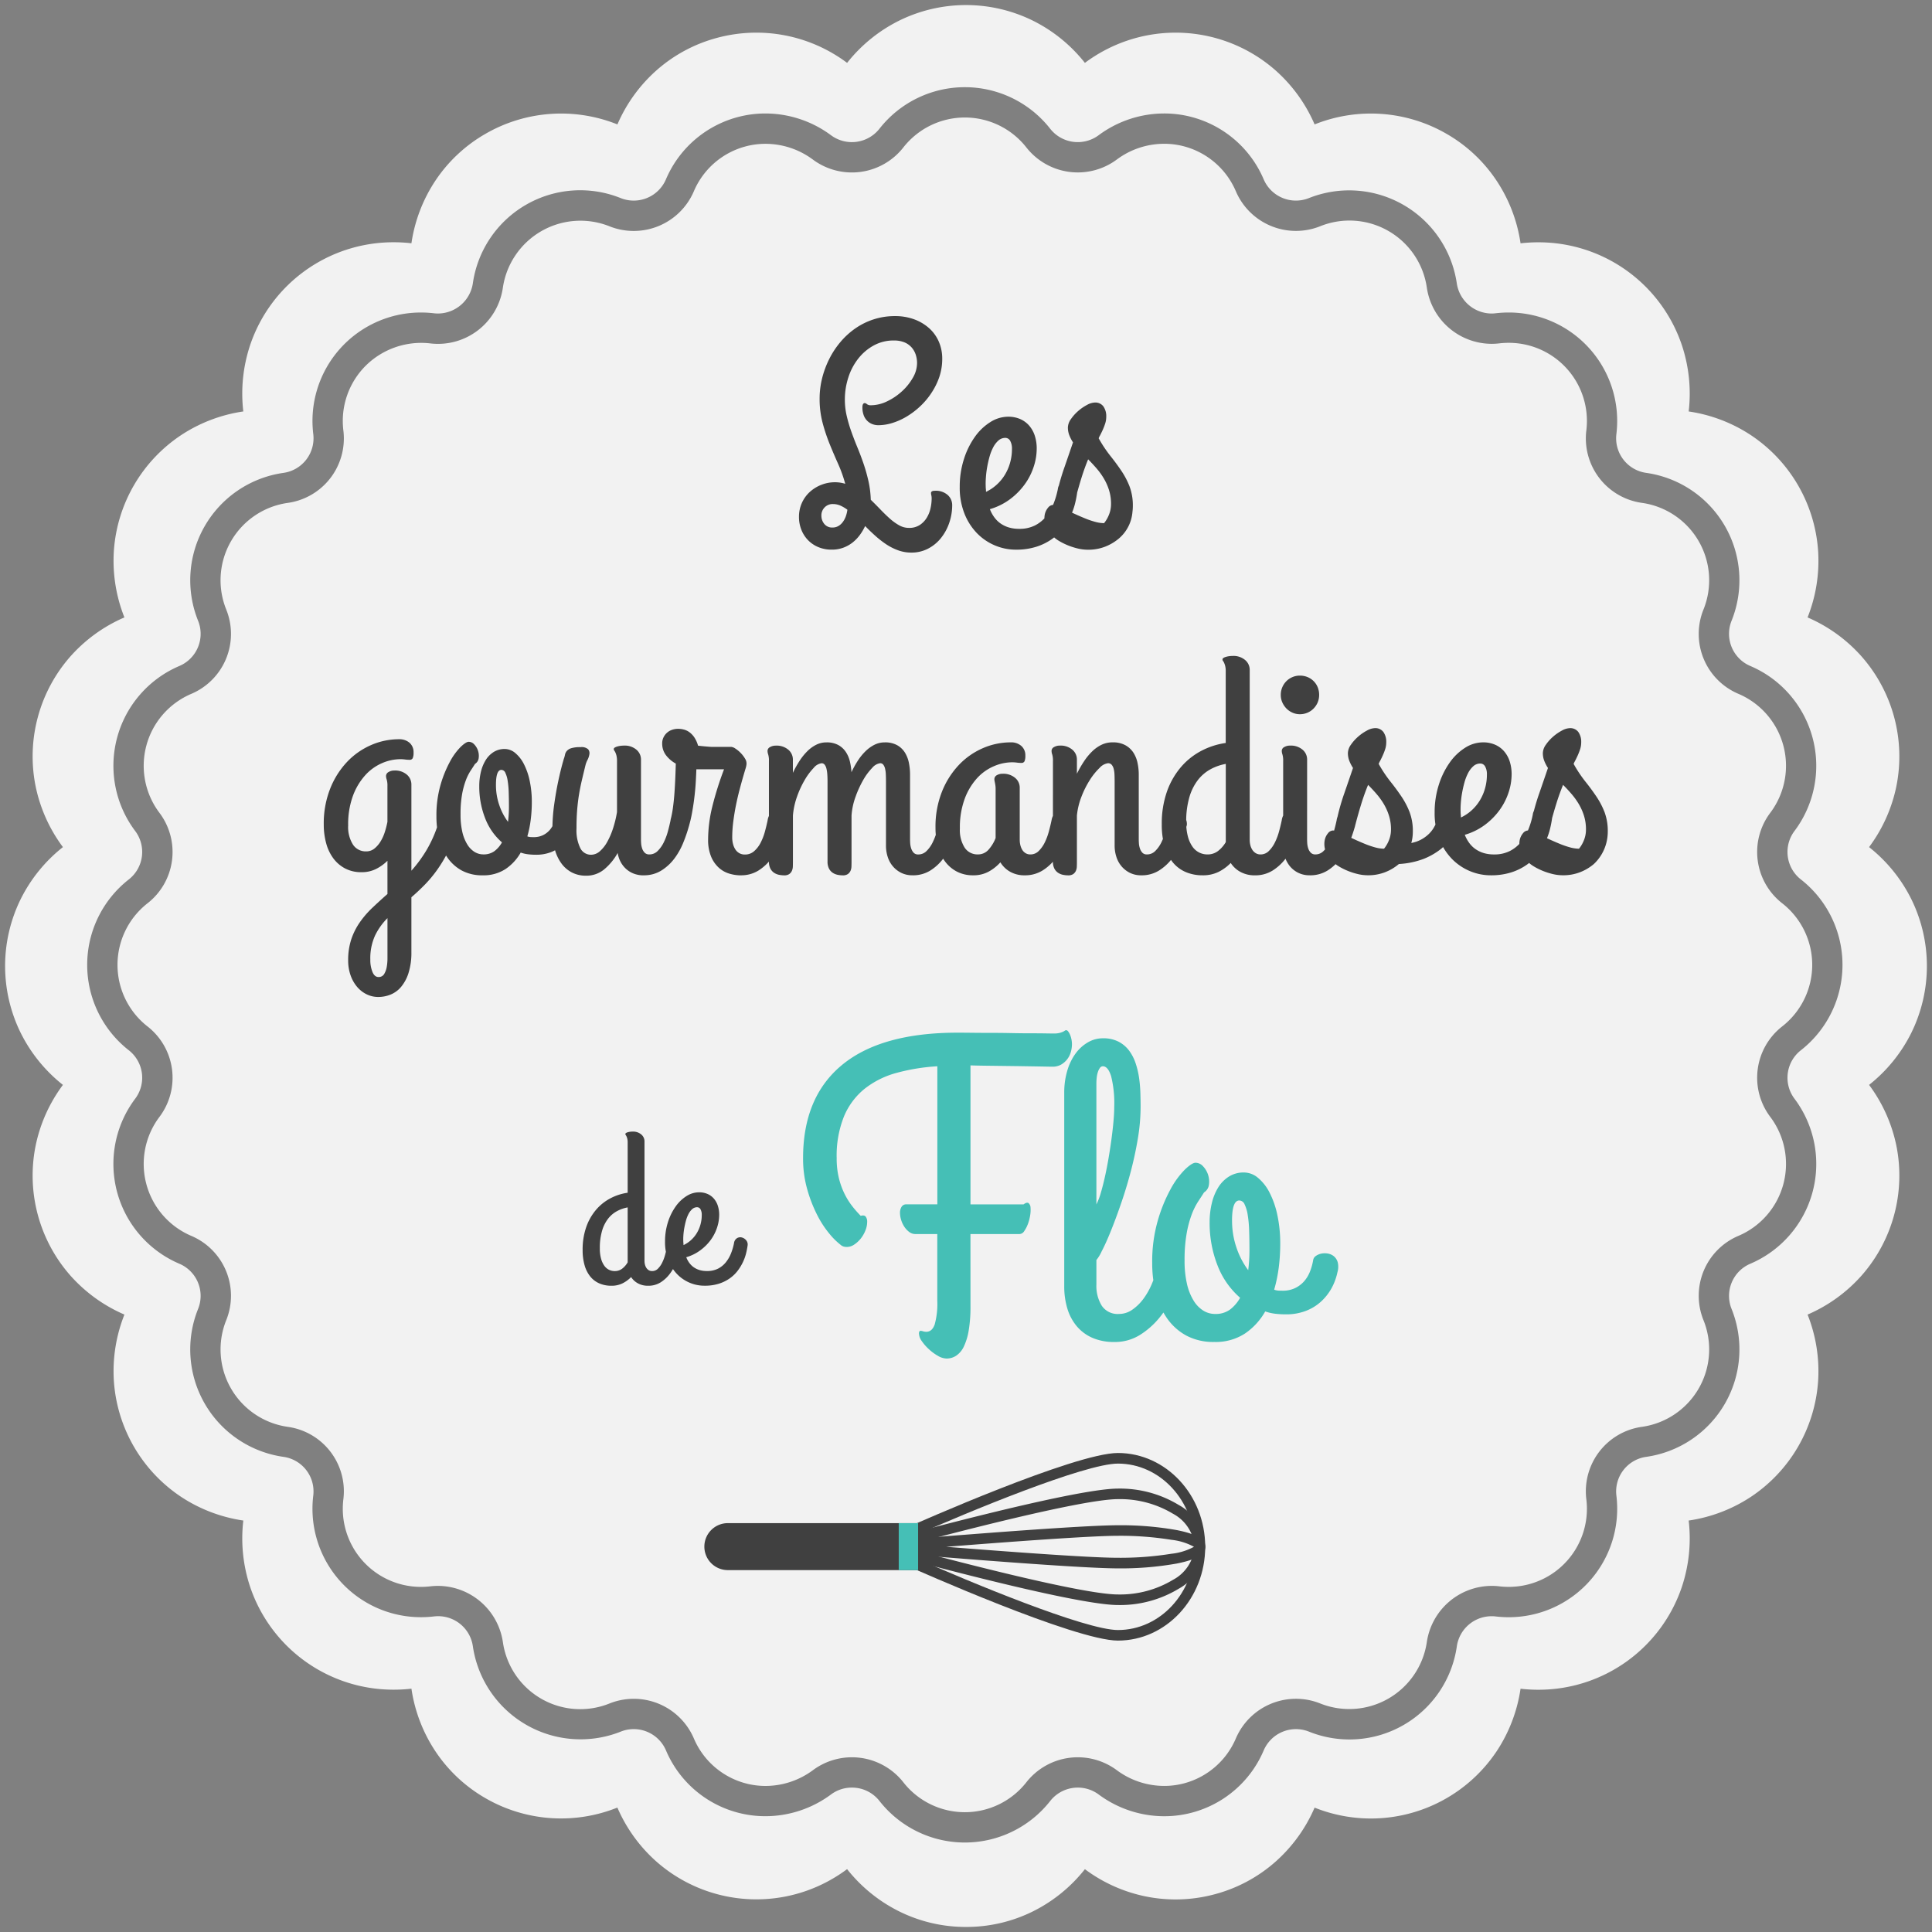
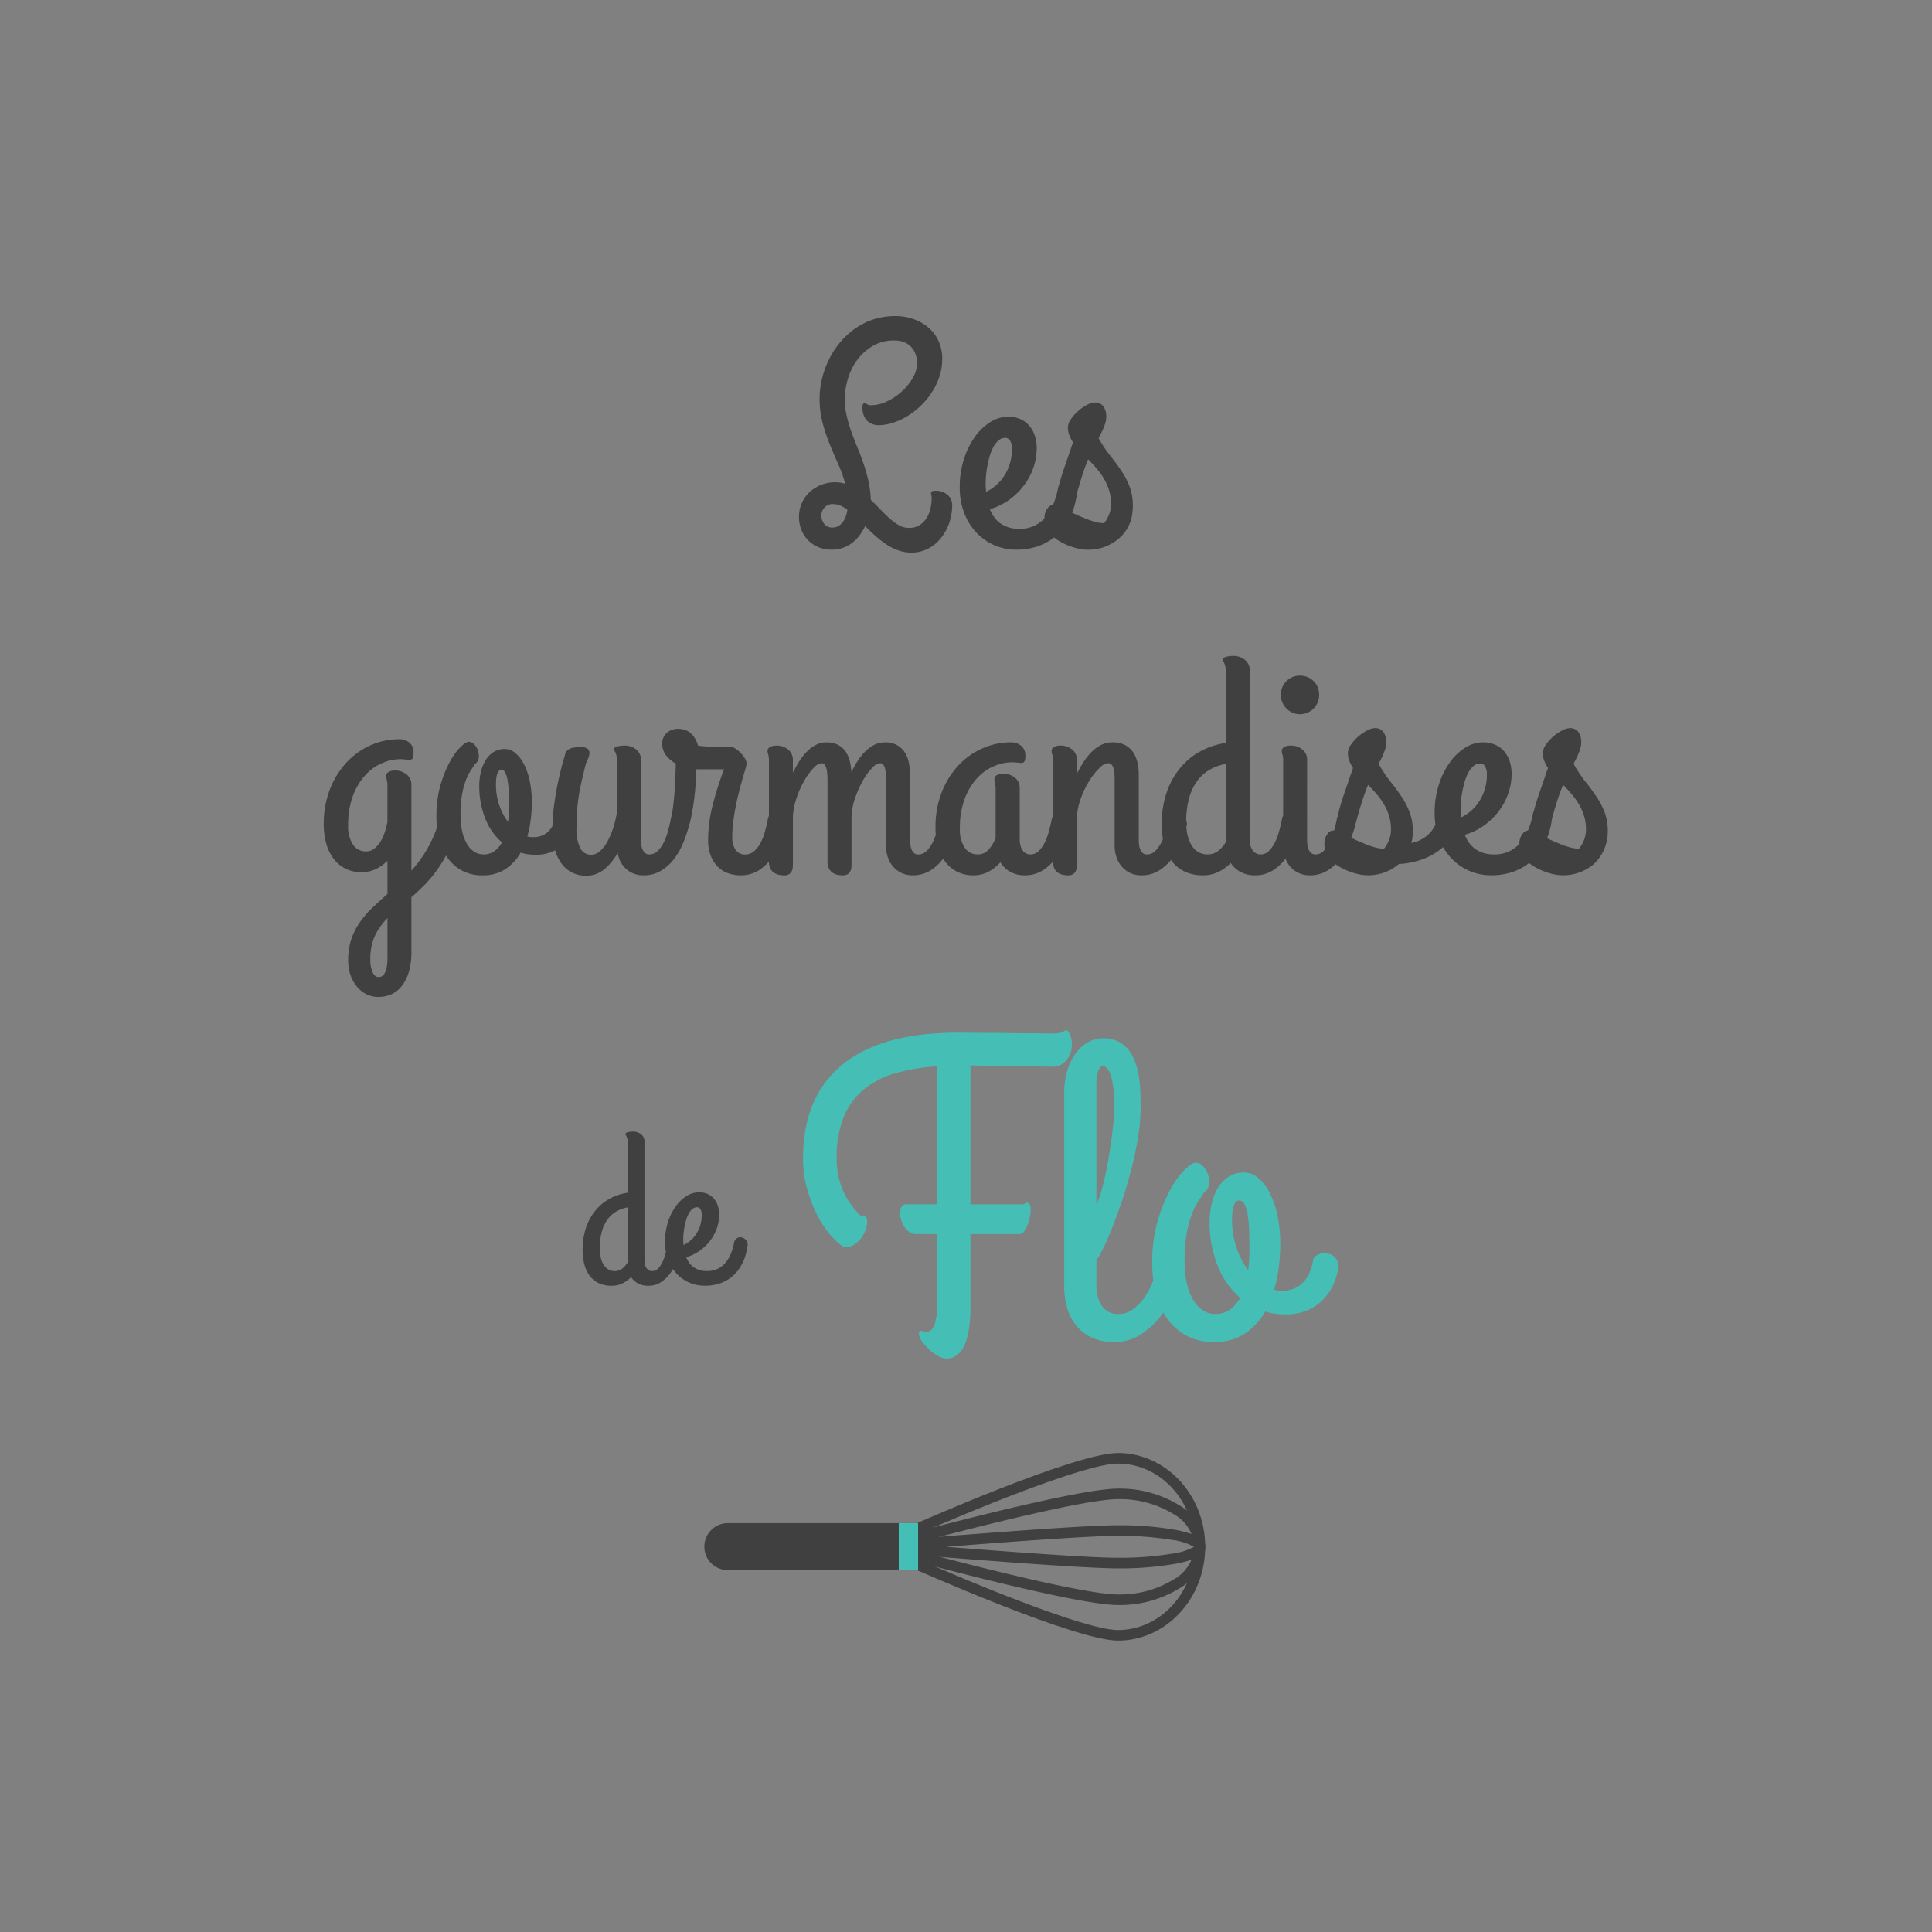
<svg xmlns="http://www.w3.org/2000/svg" width="191" height="191" viewBox="0 0 191 191">
  <rect x="0" y="0" width="191" height="191" fill="#808080" stroke="none" />
  <g transform="translate(-576.729 -504.294)">
-     <path d="M95,190a14.774,14.774,0,0,1-6.638-1.554,15.166,15.166,0,0,1-5.117-4.161,15.091,15.091,0,0,1-4.211,2.209A14.94,14.94,0,0,1,64.4,183.543a15.161,15.161,0,0,1-3.865-5.344,14.943,14.943,0,0,1-13.038-.927,14.781,14.781,0,0,1-4.971-4.665,15.162,15.162,0,0,1-2.351-6.163,15.212,15.212,0,0,1-1.776.1A14.94,14.94,0,0,1,24.23,156.383a15.154,15.154,0,0,1-.675-6.561,15.156,15.156,0,0,1-6.163-2.35,14.957,14.957,0,0,1-6.638-11.5,15.157,15.157,0,0,1,1.047-6.511A15.167,15.167,0,0,1,6.457,125.6,14.948,14.948,0,0,1,3.02,112.773a15.163,15.163,0,0,1,2.7-6.019,15.164,15.164,0,0,1-4.161-5.116,14.951,14.951,0,0,1,0-13.276,15.156,15.156,0,0,1,4.161-5.116,15.163,15.163,0,0,1-2.7-6.019A14.949,14.949,0,0,1,6.457,64.4,15.161,15.161,0,0,1,11.8,60.538a15.159,15.159,0,0,1-1.047-6.512,14.956,14.956,0,0,1,6.638-11.5,15.157,15.157,0,0,1,6.163-2.35,15.152,15.152,0,0,1,.675-6.561A14.94,14.94,0,0,1,38.4,23.45a15.174,15.174,0,0,1,1.774.1,15.159,15.159,0,0,1,2.351-6.162A14.783,14.783,0,0,1,47.5,12.727,14.95,14.95,0,0,1,60.538,11.8,15.164,15.164,0,0,1,64.4,6.456a14.773,14.773,0,0,1,6.01-3.219A14.955,14.955,0,0,1,83.246,5.716a15.159,15.159,0,0,1,5.117-4.162,14.957,14.957,0,0,1,13.276,0,15.157,15.157,0,0,1,5.116,4.162,15.08,15.08,0,0,1,4.211-2.21A14.948,14.948,0,0,1,125.6,6.456a15.149,15.149,0,0,1,3.864,5.344,14.95,14.95,0,0,1,13.038.927,14.774,14.774,0,0,1,4.972,4.666,15.161,15.161,0,0,1,2.35,6.162,15.232,15.232,0,0,1,1.775-.1A14.941,14.941,0,0,1,165.77,33.617a15.157,15.157,0,0,1,.675,6.56,15.159,15.159,0,0,1,6.161,2.35,14.956,14.956,0,0,1,6.639,11.5,15.158,15.158,0,0,1-1.046,6.512,15.161,15.161,0,0,1,5.344,3.864,14.954,14.954,0,0,1,3.436,12.824,15.158,15.158,0,0,1-2.7,6.019,15.152,15.152,0,0,1,4.162,5.116,14.954,14.954,0,0,1,0,13.276,15.163,15.163,0,0,1-4.162,5.116,15.158,15.158,0,0,1,2.7,6.019,14.953,14.953,0,0,1-3.436,12.824,15.161,15.161,0,0,1-5.344,3.865,15.155,15.155,0,0,1,1.046,6.511,14.957,14.957,0,0,1-6.639,11.5,15.15,15.15,0,0,1-6.161,2.35,15.161,15.161,0,0,1-.675,6.561A14.942,14.942,0,0,1,151.6,166.55a15.237,15.237,0,0,1-1.777-.1,15.169,15.169,0,0,1-2.35,6.163,14.951,14.951,0,0,1-12.423,6.667,15.028,15.028,0,0,1-5.587-1.075,15.15,15.15,0,0,1-3.864,5.344,14.784,14.784,0,0,1-6.011,3.22,14.862,14.862,0,0,1-8.622-.269,15.1,15.1,0,0,1-4.211-2.21,15.162,15.162,0,0,1-5.116,4.161A14.775,14.775,0,0,1,95,190ZM83.718,176.224a3.452,3.452,0,0,1,2.727,1.321,10.725,10.725,0,0,0,16.882,0,3.471,3.471,0,0,1,4.8-.633,10.89,10.89,0,0,0,6.48,2.143,10.672,10.672,0,0,0,9.825-6.51,3.468,3.468,0,0,1,4.473-1.854,10.723,10.723,0,0,0,14.62-8.44,3.478,3.478,0,0,1,3.839-2.947,11,11,0,0,0,1.294.077A10.722,10.722,0,0,0,159.3,147.368a3.451,3.451,0,0,1,2.947-3.842,10.724,10.724,0,0,0,8.44-14.62,3.452,3.452,0,0,1,1.854-4.472,10.728,10.728,0,0,0,4.369-16.307,3.45,3.45,0,0,1,.631-4.8,10.723,10.723,0,0,0,0-16.881,3.45,3.45,0,0,1-.631-4.8,10.727,10.727,0,0,0-4.371-16.306,3.453,3.453,0,0,1-1.853-4.473,10.723,10.723,0,0,0-8.44-14.619,3.452,3.452,0,0,1-2.947-3.842,10.721,10.721,0,0,0-10.646-12.012,11.152,11.152,0,0,0-1.293.076,3.366,3.366,0,0,1-.407.025,3.5,3.5,0,0,1-3.431-2.972,10.756,10.756,0,0,0-14.62-8.44,3.466,3.466,0,0,1-4.473-1.853,10.7,10.7,0,0,0-7.089-6.153,10.563,10.563,0,0,0-2.737-.359,10.891,10.891,0,0,0-6.479,2.143,3.469,3.469,0,0,1-4.8-.632,10.724,10.724,0,0,0-16.882,0,3.468,3.468,0,0,1-4.8.632,10.9,10.9,0,0,0-6.48-2.142,10.551,10.551,0,0,0-2.736.359,10.7,10.7,0,0,0-7.091,6.153,3.465,3.465,0,0,1-4.472,1.853,10.723,10.723,0,0,0-14.619,8.44,3.5,3.5,0,0,1-3.443,2.97,3.37,3.37,0,0,1-.4-.023,10.835,10.835,0,0,0-1.28-.076A10.721,10.721,0,0,0,30.47,42.407a3.453,3.453,0,0,1-2.947,3.842,10.724,10.724,0,0,0-8.44,14.619,3.452,3.452,0,0,1-1.853,4.473A10.726,10.726,0,0,0,12.86,81.646a3.451,3.451,0,0,1-.631,4.8,10.723,10.723,0,0,0,0,16.881,3.451,3.451,0,0,1,.631,4.8,10.726,10.726,0,0,0,4.37,16.307,3.451,3.451,0,0,1,1.852,4.472,10.725,10.725,0,0,0,8.44,14.62,3.45,3.45,0,0,1,2.947,3.84,10.721,10.721,0,0,0,10.653,12.012,11.052,11.052,0,0,0,1.283-.075,3.464,3.464,0,0,1,3.842,2.947,10.76,10.76,0,0,0,14.62,8.441,3.427,3.427,0,0,1,1.282-.249,3.467,3.467,0,0,1,3.188,2.1,10.67,10.67,0,0,0,9.824,6.51,10.906,10.906,0,0,0,6.484-2.142A3.442,3.442,0,0,1,83.718,176.224Zm11.168,2.432a7.72,7.72,0,0,1-6.087-2.966,6.465,6.465,0,0,0-8.945-1.178,7.881,7.881,0,0,1-4.679,1.548,7.579,7.579,0,0,1-1.969-.258,7.711,7.711,0,0,1-5.112-4.441,6.461,6.461,0,0,0-8.337-3.453,7.727,7.727,0,0,1-10.544-6.087,6.51,6.51,0,0,0-6.415-5.538,6.422,6.422,0,0,0-.743.043,8.119,8.119,0,0,1-.939.056,7.724,7.724,0,0,1-7.67-8.664,6.432,6.432,0,0,0-5.493-7.158,7.728,7.728,0,0,1-6.087-10.544,6.435,6.435,0,0,0-3.454-8.336,7.726,7.726,0,0,1-3.15-11.759,6.432,6.432,0,0,0-1.179-8.946,7.728,7.728,0,0,1,0-12.174,6.432,6.432,0,0,0,1.179-8.946,7.726,7.726,0,0,1,3.15-11.759,6.436,6.436,0,0,0,3.454-8.337,7.726,7.726,0,0,1,6.087-10.543,6.435,6.435,0,0,0,5.493-7.159,7.716,7.716,0,0,1,2.206-6.4,7.8,7.8,0,0,1,6.4-2.206,6.474,6.474,0,0,0,7.159-5.492,7.752,7.752,0,0,1,10.544-6.087,6.465,6.465,0,0,0,8.337-3.454,7.71,7.71,0,0,1,5.112-4.442,7.593,7.593,0,0,1,1.968-.258,7.87,7.87,0,0,1,4.68,1.549A6.467,6.467,0,0,0,88.8,14.084a7.727,7.727,0,0,1,12.174,0,6.467,6.467,0,0,0,8.946,1.179,7.858,7.858,0,0,1,4.678-1.549,7.612,7.612,0,0,1,1.97.258,7.719,7.719,0,0,1,5.112,4.442,6.461,6.461,0,0,0,8.337,3.452,7.729,7.729,0,0,1,10.544,6.086,6.5,6.5,0,0,0,6.408,5.539,6.387,6.387,0,0,0,.75-.045,8.183,8.183,0,0,1,.932-.054,7.721,7.721,0,0,1,7.676,8.663,6.436,6.436,0,0,0,5.494,7.159,7.726,7.726,0,0,1,6.088,10.543,6.43,6.43,0,0,0,3.452,8.336,7.728,7.728,0,0,1,3.152,11.76,6.433,6.433,0,0,0,1.177,8.946,7.726,7.726,0,0,1,0,12.174,6.433,6.433,0,0,0-1.177,8.946,7.727,7.727,0,0,1-3.152,11.76,6.432,6.432,0,0,0-3.452,8.336,7.728,7.728,0,0,1-6.088,10.544,6.434,6.434,0,0,0-5.494,7.158,7.72,7.72,0,0,1-7.679,8.663,7.932,7.932,0,0,1-.929-.054,6.4,6.4,0,0,0-.746-.044,6.506,6.506,0,0,0-6.412,5.537,7.751,7.751,0,0,1-10.544,6.087,6.463,6.463,0,0,0-8.337,3.454,7.719,7.719,0,0,1-5.112,4.441,7.639,7.639,0,0,1-1.969.257,7.87,7.87,0,0,1-4.679-1.546,6.466,6.466,0,0,0-8.946,1.178A7.72,7.72,0,0,1,94.886,178.656Z" transform="translate(577.229 504.794)" fill="#f2f2f2" stroke="rgba(0,0,0,0)" stroke-miterlimit="10" stroke-width="1" />
    <g transform="translate(608.735 535.541)">
      <path d="M-7.833-1.466a3.8,3.8,0,0,1-1.314-.229,5.523,5.523,0,0,1-1.184-.6,9.758,9.758,0,0,1-1.077-.841q-.52-.466-.993-.955a5.232,5.232,0,0,1-.543.909,3.849,3.849,0,0,1-.726.741,3.345,3.345,0,0,1-.917.5,3.2,3.2,0,0,1-1.1.183,3.384,3.384,0,0,1-1.383-.267,3.063,3.063,0,0,1-1.016-.711,3.118,3.118,0,0,1-.634-1.024,3.4,3.4,0,0,1-.222-1.223,3.319,3.319,0,0,1,.29-1.4,3.3,3.3,0,0,1,.787-1.085,3.68,3.68,0,0,1,1.139-.7,3.645,3.645,0,0,1,1.345-.252,3.413,3.413,0,0,1,.512.038,3.341,3.341,0,0,1,.5.115,13.456,13.456,0,0,0-.7-1.964q-.428-.955-.833-1.949a18.017,18.017,0,0,1-.7-2.094,9.221,9.221,0,0,1-.3-2.415,8.347,8.347,0,0,1,.245-2,9.244,9.244,0,0,1,.7-1.9,8.4,8.4,0,0,1,1.108-1.689,7.611,7.611,0,0,1,1.482-1.353,6.9,6.9,0,0,1,1.811-.894,6.747,6.747,0,0,1,2.1-.321,5.406,5.406,0,0,1,1.91.321,4.576,4.576,0,0,1,1.475.879,3.825,3.825,0,0,1,.955,1.33,4.183,4.183,0,0,1,.336,1.689,5.614,5.614,0,0,1-.275,1.758A6.77,6.77,0,0,1-5.816-17.3a7.275,7.275,0,0,1-1.1,1.33,7.852,7.852,0,0,1-1.33,1.024,6.475,6.475,0,0,1-1.437.657,4.71,4.71,0,0,1-1.406.229,1.692,1.692,0,0,1-.6-.107,1.467,1.467,0,0,1-.5-.321,1.5,1.5,0,0,1-.352-.55,2.2,2.2,0,0,1-.13-.795q0-.413.245-.413a.377.377,0,0,1,.206.107.6.6,0,0,0,.39.107,3.708,3.708,0,0,0,1.589-.382A5.972,5.972,0,0,0-8.773-17.4a5.43,5.43,0,0,0,1.085-1.345,2.921,2.921,0,0,0,.42-1.444,2.667,2.667,0,0,0-.138-.863,2.039,2.039,0,0,0-.42-.718,1.926,1.926,0,0,0-.711-.489,2.69,2.69,0,0,0-1.024-.176,4.063,4.063,0,0,0-1.972.481,4.993,4.993,0,0,0-1.528,1.284,5.941,5.941,0,0,0-.993,1.865,7.032,7.032,0,0,0-.352,2.224,7.015,7.015,0,0,0,.183,1.6,14.317,14.317,0,0,0,.458,1.559q.275.772.6,1.559t.611,1.62a16.949,16.949,0,0,1,.481,1.712,9.737,9.737,0,0,1,.229,1.842q.5.489.97.978t.925.894a5.13,5.13,0,0,0,.917.657,1.942,1.942,0,0,0,.948.252A1.892,1.892,0,0,0-6.993-4.2,2.281,2.281,0,0,0-6.3-4.927a3.062,3.062,0,0,0,.367-.94,4.454,4.454,0,0,0,.107-.917,1.556,1.556,0,0,0-.031-.344.993.993,0,0,1-.031-.222q0-.229.382-.229a1.773,1.773,0,0,1,1.268.42,1.333,1.333,0,0,1,.443,1A5.344,5.344,0,0,1-4.089-4.4a4.958,4.958,0,0,1-.818,1.5A3.966,3.966,0,0,1-6.183-1.855,3.521,3.521,0,0,1-7.833-1.466Zm-7.764-4.8a1.1,1.1,0,0,0-.8.321,1.122,1.122,0,0,0-.329.841,1.265,1.265,0,0,0,.283.8.979.979,0,0,0,.818.359,1.128,1.128,0,0,0,.573-.145,1.439,1.439,0,0,0,.436-.39,2.16,2.16,0,0,0,.3-.558,3.093,3.093,0,0,0,.16-.665,3.609,3.609,0,0,0-.7-.413A1.821,1.821,0,0,0-15.6-6.264ZM4.561-11.736a5.768,5.768,0,0,1-.3,1.788,6.283,6.283,0,0,1-.886,1.735A6.826,6.826,0,0,1,1.925-6.746,6.243,6.243,0,0,1-.069-5.76,3.5,3.5,0,0,0,.336-5a2.678,2.678,0,0,0,.6.619,2.866,2.866,0,0,0,.818.413,3.459,3.459,0,0,0,1.077.153,3.355,3.355,0,0,0,1.574-.344,3.437,3.437,0,0,0,1.108-.909,4.863,4.863,0,0,0,.726-1.268,8.049,8.049,0,0,0,.413-1.421.946.946,0,0,1,.436-.7.892.892,0,0,1,.672-.084,1.165,1.165,0,0,1,.6.39.9.9,0,0,1,.206.711,10.681,10.681,0,0,1-.206,1.085,6.542,6.542,0,0,1-.436,1.238,6.925,6.925,0,0,1-.741,1.23A5.068,5.068,0,0,1,6.074-2.81a5.6,5.6,0,0,1-1.544.764,6.525,6.525,0,0,1-2.033.29,5.3,5.3,0,0,1-2.071-.42A5.376,5.376,0,0,1-1.346-3.384,5.876,5.876,0,0,1-2.584-5.324,6.949,6.949,0,0,1-3.05-7.946,8.918,8.918,0,0,1-2.637-10.7a7.9,7.9,0,0,1,1.085-2.208,5.368,5.368,0,0,1,1.528-1.46A3.311,3.311,0,0,1,1.734-14.9a2.942,2.942,0,0,1,1.184.229,2.484,2.484,0,0,1,.894.65,2.862,2.862,0,0,1,.558,1A4.091,4.091,0,0,1,4.561-11.736Zm-5.043,3.7a2.489,2.489,0,0,0,.015.275,2.632,2.632,0,0,1,.015.29A4.33,4.33,0,0,0,.6-8.175a4.408,4.408,0,0,0,.81-.978,4.777,4.777,0,0,0,.52-1.2,4.954,4.954,0,0,0,.183-1.353,1.567,1.567,0,0,0-.176-.81.539.539,0,0,0-.481-.29,1.006,1.006,0,0,0-.68.26,2.331,2.331,0,0,0-.52.68,4.706,4.706,0,0,0-.367.948q-.145.527-.237,1.062A9.646,9.646,0,0,0-.467-8.84,7.456,7.456,0,0,0-.482-8.037Zm8.91,1.116a.766.766,0,0,1-.458.6A.909.909,0,0,1,7.3-6.341a1.222,1.222,0,0,1-.55-.474.909.909,0,0,1-.13-.734,20.922,20.922,0,0,1,.665-2.3q.436-1.261.863-2.514a3.771,3.771,0,0,1-.367-.711,2.1,2.1,0,0,1-.138-.757,1.487,1.487,0,0,1,.3-.833,4.25,4.25,0,0,1,.718-.8,4.536,4.536,0,0,1,.871-.6,1.73,1.73,0,0,1,.772-.237.987.987,0,0,1,.848.382,1.683,1.683,0,0,1,.283,1.024,2.186,2.186,0,0,1-.115.7,6.242,6.242,0,0,1-.252.642q-.138.3-.252.512a1.721,1.721,0,0,0-.13.275,13.021,13.021,0,0,0,1.146,1.727q.6.749,1.093,1.482a7.84,7.84,0,0,1,.818,1.559,5.343,5.343,0,0,1,.321,1.941,4.334,4.334,0,0,1-.038.565,3.841,3.841,0,0,1-1.337,2.629,4.763,4.763,0,0,1-1.337.8,4.575,4.575,0,0,1-1.735.313,4.3,4.3,0,0,1-1-.122,6.645,6.645,0,0,1-.978-.313,6.265,6.265,0,0,1-.848-.42,3.175,3.175,0,0,1-.611-.458,2.609,2.609,0,0,1-.749-1.108,2.109,2.109,0,0,1-.084-1,1.518,1.518,0,0,1,.329-.726.683.683,0,0,1,.5-.283,1.507,1.507,0,0,1,.481.13q.329.13.757.336t.932.436q.5.229,1.009.436a8.358,8.358,0,0,0,.986.336,3.4,3.4,0,0,0,.879.13,3.146,3.146,0,0,0,.474-.81,2.789,2.789,0,0,0,.214-1.1,4.478,4.478,0,0,0-.2-1.36,5.449,5.449,0,0,0-.52-1.162,7.065,7.065,0,0,0-.726-1q-.405-.466-.818-.879-.367.9-.642,1.78T8.428-6.922Z" transform="translate(65.924 24.849)" fill="#404040" />
      <path d="M-69.064,6.831a6.514,6.514,0,0,1,.313-2.109A6.68,6.68,0,0,1-67.9,3.041a9.327,9.327,0,0,1,1.238-1.429q.7-.665,1.482-1.353V-3.026a4.445,4.445,0,0,1-1.108.8,3.128,3.128,0,0,1-1.46.329,3.406,3.406,0,0,1-1.612-.367,3.454,3.454,0,0,1-1.169-1,4.435,4.435,0,0,1-.711-1.5,7,7,0,0,1-.237-1.857,9.355,9.355,0,0,1,.627-3.515,8.276,8.276,0,0,1,1.666-2.652,7.23,7.23,0,0,1,2.377-1.673,6.894,6.894,0,0,1,2.774-.581A1.532,1.532,0,0,1-63-14.695a1.214,1.214,0,0,1,.4.97,1.308,1.308,0,0,1-.084.558.321.321,0,0,1-.313.16,3.354,3.354,0,0,1-.443-.031,3.582,3.582,0,0,0-.474-.031,4.588,4.588,0,0,0-1.8.39,4.817,4.817,0,0,0-1.658,1.192A6.285,6.285,0,0,0-68.59-9.453a8.141,8.141,0,0,0-.474,2.927,3.256,3.256,0,0,0,.474,1.9,1.5,1.5,0,0,0,1.3.672,1.277,1.277,0,0,0,.825-.283,2.694,2.694,0,0,0,.611-.711,4.255,4.255,0,0,0,.42-.94,9.056,9.056,0,0,0,.252-.986v-3.53a2.146,2.146,0,0,0-.069-.642,1.128,1.128,0,0,1-.069-.367.445.445,0,0,1,.245-.382,1.073,1.073,0,0,1,.581-.153,1.774,1.774,0,0,1,1.23.405,1.276,1.276,0,0,1,.451.986v8.513A13.16,13.16,0,0,0-61.246-4.2,12.452,12.452,0,0,0-60.062-7.03a2.149,2.149,0,0,1,.336-.711.543.543,0,0,1,.428-.222.726.726,0,0,1,.374.115,1.478,1.478,0,0,1,.352.3,1.57,1.57,0,0,1,.26.413,1.145,1.145,0,0,1,.1.458v.122a.577.577,0,0,1-.031.183,14.228,14.228,0,0,1-.925,2.407,13.783,13.783,0,0,1-1.123,1.872A12.525,12.525,0,0,1-61.529-.619q-.642.65-1.284,1.2v5.41A6.661,6.661,0,0,1-63.1,8.077a4,4,0,0,1-.741,1.375,2.664,2.664,0,0,1-1.047.757,3.24,3.24,0,0,1-1.184.229,2.6,2.6,0,0,1-1.207-.283,2.944,2.944,0,0,1-.948-.772,3.645,3.645,0,0,1-.619-1.146A4.372,4.372,0,0,1-69.064,6.831Zm3,1.635a.614.614,0,0,0,.565-.306,2.028,2.028,0,0,0,.252-.711,4.875,4.875,0,0,0,.069-.818V2.644a6.324,6.324,0,0,0-1.23,1.727,5.409,5.409,0,0,0-.466,2.369,3.114,3.114,0,0,0,.214,1.23Q-66.45,8.467-66.068,8.467ZM-48.477-7.626a.459.459,0,0,1,.206-.306,1.066,1.066,0,0,1,.405-.168,1.274,1.274,0,0,1,.481,0,.937.937,0,0,1,.443.206.893.893,0,0,1,.275.443,1.424,1.424,0,0,1-.023.726,4.256,4.256,0,0,1-.451,1.2,3.879,3.879,0,0,1-.787.986,3.509,3.509,0,0,1-1.116.672,4.009,4.009,0,0,1-1.437.245,6.614,6.614,0,0,1-.8-.046,3.5,3.5,0,0,1-.726-.168,4.847,4.847,0,0,1-1.5,1.628,3.951,3.951,0,0,1-2.262.619,4.223,4.223,0,0,1-2.048-.466,4.141,4.141,0,0,1-1.421-1.268,5.564,5.564,0,0,1-.833-1.857,9.047,9.047,0,0,1-.267-2.231,10.9,10.9,0,0,1,.4-3.095,11.394,11.394,0,0,1,.94-2.323,6.255,6.255,0,0,1,1.062-1.46q.527-.5.787-.5a.755.755,0,0,1,.558.267,1.618,1.618,0,0,1,.367.627,1.6,1.6,0,0,1,.061.726.778.778,0,0,1-.359.565q-.183.29-.436.672a5.05,5.05,0,0,0-.474.955,7.927,7.927,0,0,0-.374,1.4A11.092,11.092,0,0,0-57.953-7.6a7.479,7.479,0,0,0,.176,1.727,4.081,4.081,0,0,0,.489,1.23,2.23,2.23,0,0,0,.718.741,1.643,1.643,0,0,0,.863.245A1.789,1.789,0,0,0-54.6-3.981a2.806,2.806,0,0,0,.741-.863A6.014,6.014,0,0,1-55.53-7.252a8.558,8.558,0,0,1-.573-3.156,5.942,5.942,0,0,1,.16-1.4,3.961,3.961,0,0,1,.474-1.169,2.47,2.47,0,0,1,.787-.8,2.023,2.023,0,0,1,1.1-.3,1.622,1.622,0,0,1,1.039.4,3.443,3.443,0,0,1,.856,1.1,6.578,6.578,0,0,1,.573,1.666,9.994,9.994,0,0,1,.206,2.094,13.91,13.91,0,0,1-.107,1.727,10.762,10.762,0,0,1-.336,1.651,1.09,1.09,0,0,0,.313.069q.145.008.313.008a2.077,2.077,0,0,0,.894-.183,2.067,2.067,0,0,0,.665-.489,2.437,2.437,0,0,0,.443-.718A4.078,4.078,0,0,0-48.477-7.626Zm-5.976-2.9a6.067,6.067,0,0,0,.329,2,5.889,5.889,0,0,0,.863,1.651,11.83,11.83,0,0,0,.092-1.437q0-.795-.023-1.475a8.759,8.759,0,0,0-.107-1.169,2.742,2.742,0,0,0-.229-.772.437.437,0,0,0-.39-.283Q-54.453-12.013-54.453-10.53Zm14.6,8.941a2.676,2.676,0,0,1-.97-.168,2.425,2.425,0,0,1-.764-.466,2.545,2.545,0,0,1-.543-.7,2.833,2.833,0,0,1-.29-.879,5.726,5.726,0,0,1-1.33,1.62,2.756,2.756,0,0,1-1.8.627,2.993,2.993,0,0,1-1.4-.321A2.979,2.979,0,0,1-48-2.789a4.249,4.249,0,0,1-.65-1.421,7.222,7.222,0,0,1-.222-1.857A17.918,17.918,0,0,1-48.7-8.559q.176-1.253.39-2.262.245-1.177.565-2.277a2.285,2.285,0,0,0,.115-.405.819.819,0,0,1,.176-.374.974.974,0,0,1,.436-.275,2.941,2.941,0,0,1,.925-.107.973.973,0,0,1,.749.206.6.6,0,0,1,.13.481,1.83,1.83,0,0,1-.183.565,2.465,2.465,0,0,0-.191.474q-.214.871-.382,1.589T-46.254-9.5q-.115.726-.176,1.513T-46.49-6.22a4,4,0,0,0,.374,1.941,1.167,1.167,0,0,0,1.062.657,1.315,1.315,0,0,0,.879-.352,3.465,3.465,0,0,0,.734-.94,7.466,7.466,0,0,0,.573-1.345,11.034,11.034,0,0,0,.382-1.582v-5.043a2.136,2.136,0,0,0-.053-.535,1.992,1.992,0,0,0-.107-.313.97.97,0,0,0-.107-.183.254.254,0,0,1-.053-.16.17.17,0,0,1,.092-.138.922.922,0,0,1,.245-.107,2.079,2.079,0,0,1,.329-.069,2.658,2.658,0,0,1,.344-.023,1.774,1.774,0,0,1,1.23.405,1.261,1.261,0,0,1,.451.97v7.947q0,.107.015.344a2.055,2.055,0,0,0,.092.481,1.118,1.118,0,0,0,.245.428.61.61,0,0,0,.474.183,1.129,1.129,0,0,0,.818-.336,3.1,3.1,0,0,0,.6-.841,5.92,5.92,0,0,0,.413-1.093q.16-.588.267-1.108a1.378,1.378,0,0,1,.306-.711.62.62,0,0,1,.443-.222.765.765,0,0,1,.382.115,1.418,1.418,0,0,1,.359.3,1.57,1.57,0,0,1,.26.413,1.145,1.145,0,0,1,.1.458V-6.6a.485.485,0,0,1-.031.138,15.185,15.185,0,0,1-.558,1.635,6.978,6.978,0,0,1-.879,1.574A4.765,4.765,0,0,1-38.1-2.063,3.217,3.217,0,0,1-39.858-1.59Zm9.6,0a3.979,3.979,0,0,1-1.123-.168,2.7,2.7,0,0,1-1.039-.581,3.085,3.085,0,0,1-.764-1.093,4.3,4.3,0,0,1-.3-1.719,13.745,13.745,0,0,1,.405-3.2,31.688,31.688,0,0,1,1.169-3.721h-2.736q-.015.458-.053,1.162t-.13,1.5q-.092.795-.237,1.6a12.433,12.433,0,0,1-.359,1.5q-.153.489-.481.565a.854.854,0,0,1-.65-.115,1.414,1.414,0,0,1-.52-.558,1,1,0,0,1-.092-.764,10.112,10.112,0,0,0,.214-1.154q.092-.68.145-1.437t.084-1.513q.031-.757.046-1.353a3.071,3.071,0,0,1-.963-.818,1.886,1.886,0,0,1-.382-1.184,1.329,1.329,0,0,1,.13-.588,1.466,1.466,0,0,1,.344-.458,1.454,1.454,0,0,1,.5-.29,1.829,1.829,0,0,1,.6-.1,2.306,2.306,0,0,1,.573.076,1.618,1.618,0,0,1,.565.275,2.063,2.063,0,0,1,.481.52,2.872,2.872,0,0,1,.352.795q.382.046.65.069l.451.038q.183.015.306.015h1.88a.886.886,0,0,1,.405.168,2.876,2.876,0,0,1,.527.436,2.888,2.888,0,0,1,.436.573.868.868,0,0,1,.13.581,2.2,2.2,0,0,1-.107.443q-.107.352-.26.886t-.336,1.23q-.183.7-.336,1.46t-.26,1.582a12.306,12.306,0,0,0-.107,1.6,2.574,2.574,0,0,0,.076.627,1.8,1.8,0,0,0,.229.543,1.141,1.141,0,0,0,.39.374,1.091,1.091,0,0,0,.558.138,1.341,1.341,0,0,0,.917-.336,2.83,2.83,0,0,0,.642-.841,5.59,5.59,0,0,0,.42-1.093q.16-.588.267-1.108a1.378,1.378,0,0,1,.306-.711.62.62,0,0,1,.443-.222.765.765,0,0,1,.382.115,1.418,1.418,0,0,1,.359.3,1.57,1.57,0,0,1,.26.413,1.145,1.145,0,0,1,.1.458.4.4,0,0,1-.015.122.288.288,0,0,0-.015.092A15.184,15.184,0,0,1-26.34-4.83a6.978,6.978,0,0,1-.879,1.574A4.765,4.765,0,0,1-28.5-2.063,3.217,3.217,0,0,1-30.26-1.59ZM-8.787-6.465A15.184,15.184,0,0,1-9.345-4.83a6.978,6.978,0,0,1-.879,1.574,4.766,4.766,0,0,1-1.284,1.192,3.217,3.217,0,0,1-1.758.474,2.479,2.479,0,0,1-1.108-.237,2.593,2.593,0,0,1-.825-.634,2.69,2.69,0,0,1-.52-.932,3.6,3.6,0,0,1-.176-1.131v-6.358q0-.367-.015-.688a2.921,2.921,0,0,0-.076-.565,1.025,1.025,0,0,0-.176-.39.378.378,0,0,0-.313-.145,1.253,1.253,0,0,0-.779.458,5.845,5.845,0,0,0-.886,1.192A10.217,10.217,0,0,0-18.9-9.361,6.7,6.7,0,0,0-19.3-7.5v4.57q0,.229-.008.466a1.145,1.145,0,0,1-.092.428.79.79,0,0,1-.26.321.853.853,0,0,1-.512.13,2.543,2.543,0,0,1-.5-.053,1.376,1.376,0,0,1-.489-.2,1.118,1.118,0,0,1-.367-.413,1.491,1.491,0,0,1-.145-.711v-7.917q0-.367-.023-.688a3.326,3.326,0,0,0-.084-.565,1.025,1.025,0,0,0-.176-.39.378.378,0,0,0-.313-.145,1.228,1.228,0,0,0-.772.458,6.245,6.245,0,0,0-.886,1.192,9.421,9.421,0,0,0-.764,1.658A7.312,7.312,0,0,0-25.094-7.5v4.57q0,.229-.008.466a1.145,1.145,0,0,1-.092.428.791.791,0,0,1-.26.321.853.853,0,0,1-.512.13,2.543,2.543,0,0,1-.5-.053,1.376,1.376,0,0,1-.489-.2,1.118,1.118,0,0,1-.367-.413,1.491,1.491,0,0,1-.145-.711v-9.919a2.146,2.146,0,0,0-.069-.642,1.128,1.128,0,0,1-.069-.367.429.429,0,0,1,.245-.374,1.117,1.117,0,0,1,.581-.145,1.774,1.774,0,0,1,1.23.405,1.261,1.261,0,0,1,.451.97v1.314a10.2,10.2,0,0,1,.665-1.192,5.686,5.686,0,0,1,.772-.955,3.4,3.4,0,0,1,.879-.634,2.238,2.238,0,0,1,1-.229,2.377,2.377,0,0,1,1.169.26,2.116,2.116,0,0,1,.749.688,2.908,2.908,0,0,1,.405.955,6.255,6.255,0,0,1,.153,1.047,9.007,9.007,0,0,1,.642-1.162,5.415,5.415,0,0,1,.764-.932,3.487,3.487,0,0,1,.879-.627,2.238,2.238,0,0,1,1-.229,2.427,2.427,0,0,1,1.253.29,2.154,2.154,0,0,1,.764.749,3.088,3.088,0,0,1,.382,1.024,5.914,5.914,0,0,1,.107,1.1v6.48q0,.107.015.344a2.055,2.055,0,0,0,.092.481,1.172,1.172,0,0,0,.237.428.586.586,0,0,0,.466.183,1.129,1.129,0,0,0,.818-.336,3.1,3.1,0,0,0,.6-.841,6.32,6.32,0,0,0,.42-1.093q.168-.588.275-1.108a1.422,1.422,0,0,1,.3-.711.61.61,0,0,1,.451-.222.726.726,0,0,1,.374.115,1.479,1.479,0,0,1,.352.3,1.57,1.57,0,0,1,.26.413,1.145,1.145,0,0,1,.1.458V-6.6A.485.485,0,0,1-8.787-6.465Zm7.168,2.812A1.129,1.129,0,0,0-.8-3.989a3.1,3.1,0,0,0,.6-.841A5.919,5.919,0,0,0,.207-5.922q.16-.588.267-1.108a1.517,1.517,0,0,1,.313-.711.61.61,0,0,1,.451-.222.726.726,0,0,1,.374.115,1.479,1.479,0,0,1,.352.3,1.57,1.57,0,0,1,.26.413,1.145,1.145,0,0,1,.1.458V-6.6a.485.485,0,0,1-.031.138A13.049,13.049,0,0,1,1.751-4.83,6.978,6.978,0,0,1,.872-3.256,4.721,4.721,0,0,1-.42-2.063a3.256,3.256,0,0,1-1.765.474,2.832,2.832,0,0,1-1.437-.352,2.643,2.643,0,0,1-.963-.932,4.37,4.37,0,0,1-1.139.909,3.108,3.108,0,0,1-1.551.374,3.406,3.406,0,0,1-1.612-.367,3.454,3.454,0,0,1-1.169-1,4.435,4.435,0,0,1-.711-1.5A7,7,0,0,1-11-6.312a9.355,9.355,0,0,1,.627-3.515,8.276,8.276,0,0,1,1.666-2.652,7.231,7.231,0,0,1,2.377-1.673,6.894,6.894,0,0,1,2.774-.581,1.51,1.51,0,0,1,1.039.352,1.219,1.219,0,0,1,.4.963,1.308,1.308,0,0,1-.084.558.321.321,0,0,1-.313.16,3.354,3.354,0,0,1-.443-.031,3.582,3.582,0,0,0-.474-.031,4.588,4.588,0,0,0-1.8.39A4.817,4.817,0,0,0-6.9-11.18,6.285,6.285,0,0,0-8.115-9.147,8.141,8.141,0,0,0-8.588-6.22a3.25,3.25,0,0,0,.474,1.9,1.51,1.51,0,0,0,1.3.665,1.372,1.372,0,0,0,1.07-.481,3.8,3.8,0,0,0,.688-1.139V-10.1a2.646,2.646,0,0,0-.023-.382q-.023-.153-.046-.26t-.038-.191a.9.9,0,0,1-.015-.16.441.441,0,0,1,.237-.39,1.076,1.076,0,0,1,.573-.145,1.8,1.8,0,0,1,1.238.405,1.252,1.252,0,0,1,.458.97v5.166a2.165,2.165,0,0,0,.061.512,1.661,1.661,0,0,0,.183.458.988.988,0,0,0,.329.336A.884.884,0,0,0-1.619-3.653ZM.612-12.884a2.146,2.146,0,0,0-.069-.642,1.128,1.128,0,0,1-.069-.367.429.429,0,0,1,.245-.374,1.117,1.117,0,0,1,.581-.145,1.774,1.774,0,0,1,1.23.405,1.261,1.261,0,0,1,.451.97v1.406a10.78,10.78,0,0,1,.7-1.223,5.851,5.851,0,0,1,.81-.986,3.535,3.535,0,0,1,.932-.657A2.471,2.471,0,0,1,6.5-14.733a2.547,2.547,0,0,1,1.284.29,2.248,2.248,0,0,1,.795.749A3.014,3.014,0,0,1,8.98-12.67a5.533,5.533,0,0,1,.115,1.1v6.48q0,.107.015.344a2.055,2.055,0,0,0,.092.481,1.172,1.172,0,0,0,.237.428.586.586,0,0,0,.466.183,1.129,1.129,0,0,0,.818-.336,3.1,3.1,0,0,0,.6-.841,5.919,5.919,0,0,0,.413-1.093q.16-.588.267-1.108a1.378,1.378,0,0,1,.306-.711.62.62,0,0,1,.443-.222.765.765,0,0,1,.382.115,1.418,1.418,0,0,1,.359.3,1.57,1.57,0,0,1,.26.413,1.145,1.145,0,0,1,.1.458V-6.6a.485.485,0,0,1-.031.138,13.048,13.048,0,0,1-.543,1.635,6.812,6.812,0,0,1-.886,1.574A4.872,4.872,0,0,1,11.1-2.063a3.217,3.217,0,0,1-1.758.474,2.479,2.479,0,0,1-1.108-.237,2.593,2.593,0,0,1-.825-.634,2.69,2.69,0,0,1-.52-.932A3.6,3.6,0,0,1,6.71-4.524v-6.358q0-.367-.015-.688a2.547,2.547,0,0,0-.084-.565.969.969,0,0,0-.2-.39.457.457,0,0,0-.359-.145,1.36,1.36,0,0,0-.825.458,6.35,6.35,0,0,0-.963,1.192,9.164,9.164,0,0,0-.833,1.658A7.007,7.007,0,0,0,2.981-7.5v4.57q0,.229-.008.466a1.145,1.145,0,0,1-.092.428.79.79,0,0,1-.26.321.853.853,0,0,1-.512.13,2.543,2.543,0,0,1-.5-.053,1.376,1.376,0,0,1-.489-.2,1.118,1.118,0,0,1-.367-.413,1.491,1.491,0,0,1-.145-.711ZM15.406-1.59a4.187,4.187,0,0,1-1.666-.321,3.36,3.36,0,0,1-1.276-.955,4.422,4.422,0,0,1-.81-1.574,7.579,7.579,0,0,1-.283-2.178,9.54,9.54,0,0,1,.5-3.217,7.629,7.629,0,0,1,1.375-2.43,6.837,6.837,0,0,1,2.017-1.62,7.432,7.432,0,0,1,2.43-.787v-7.076a2.136,2.136,0,0,0-.053-.535,1.992,1.992,0,0,0-.107-.313.97.97,0,0,0-.107-.183.233.233,0,0,1-.053-.145.18.18,0,0,1,.092-.153.922.922,0,0,1,.245-.107,2.079,2.079,0,0,1,.329-.069,2.657,2.657,0,0,1,.344-.023,1.774,1.774,0,0,1,1.23.405,1.261,1.261,0,0,1,.451.97V-5.089a2.165,2.165,0,0,0,.061.512,1.53,1.53,0,0,0,.191.458,1.06,1.06,0,0,0,.336.336.884.884,0,0,0,.481.13,1.129,1.129,0,0,0,.818-.336,3.1,3.1,0,0,0,.6-.841,5.92,5.92,0,0,0,.413-1.093q.16-.588.267-1.108a1.378,1.378,0,0,1,.306-.711.62.62,0,0,1,.443-.222.765.765,0,0,1,.382.115,1.418,1.418,0,0,1,.359.3,1.57,1.57,0,0,1,.26.413,1.145,1.145,0,0,1,.1.458V-6.6a.485.485,0,0,1-.031.138,13.049,13.049,0,0,1-.543,1.635,6.812,6.812,0,0,1-.886,1.574,4.872,4.872,0,0,1-1.291,1.192,3.217,3.217,0,0,1-1.758.474,2.9,2.9,0,0,1-1.421-.336,2.61,2.61,0,0,1-.963-.886,4.473,4.473,0,0,1-1.2.879A3.461,3.461,0,0,1,15.406-1.59Zm.474-2.063A1.677,1.677,0,0,0,16.942-4a3.054,3.054,0,0,0,.757-.871v-7.733a5.079,5.079,0,0,0-1.475.512,4,4,0,0,0-1.253,1.047,5.1,5.1,0,0,0-.863,1.7,8.485,8.485,0,0,0-.321,2.5,5.274,5.274,0,0,0,.176,1.46,3.111,3.111,0,0,0,.458.986,1.791,1.791,0,0,0,.665.565A1.815,1.815,0,0,0,15.88-3.653Zm9.139-13.862a1.768,1.768,0,0,1-.726-.153,1.892,1.892,0,0,1-.6-.413,2.059,2.059,0,0,1-.405-.6,1.8,1.8,0,0,1-.153-.741,1.9,1.9,0,0,1,.153-.764,1.933,1.933,0,0,1,.405-.6,1.852,1.852,0,0,1,.6-.4,1.847,1.847,0,0,1,.726-.145,1.982,1.982,0,0,1,.764.145,1.831,1.831,0,0,1,.6.4,1.831,1.831,0,0,1,.4.6,1.982,1.982,0,0,1,.145.764,1.886,1.886,0,0,1-.145.741,1.943,1.943,0,0,1-.4.6,1.869,1.869,0,0,1-.6.413A1.9,1.9,0,0,1,25.019-17.515Zm.718,12.425q0,.107.015.344a2.055,2.055,0,0,0,.092.481,1.118,1.118,0,0,0,.245.428.61.61,0,0,0,.474.183,1.112,1.112,0,0,0,.8-.336,3.1,3.1,0,0,0,.6-.841,6.32,6.32,0,0,0,.42-1.093q.168-.588.275-1.108a1.448,1.448,0,0,1,.283-.688.645.645,0,0,1,.413-.237.693.693,0,0,1,.443.115,1.552,1.552,0,0,1,.4.359,1.5,1.5,0,0,1,.26.5.958.958,0,0,1,.023.52,15.184,15.184,0,0,1-.558,1.635,6.978,6.978,0,0,1-.879,1.574,4.765,4.765,0,0,1-1.284,1.192A3.217,3.217,0,0,1,26-1.59a2.528,2.528,0,0,1-1.116-.237,2.485,2.485,0,0,1-.825-.634,2.759,2.759,0,0,1-.512-.932,3.6,3.6,0,0,1-.176-1.131v-8.36a2.146,2.146,0,0,0-.069-.642,1.128,1.128,0,0,1-.069-.367.429.429,0,0,1,.245-.374,1.117,1.117,0,0,1,.581-.145,1.774,1.774,0,0,1,1.23.405,1.261,1.261,0,0,1,.451.97Zm4.814-1.666a.766.766,0,0,1-.458.6.909.909,0,0,1-.665-.023,1.222,1.222,0,0,1-.55-.474.909.909,0,0,1-.13-.734,20.921,20.921,0,0,1,.665-2.3q.436-1.261.863-2.514a3.772,3.772,0,0,1-.367-.711,2.1,2.1,0,0,1-.138-.757,1.487,1.487,0,0,1,.3-.833,4.25,4.25,0,0,1,.718-.8,4.536,4.536,0,0,1,.871-.6,1.73,1.73,0,0,1,.772-.237.987.987,0,0,1,.848.382,1.683,1.683,0,0,1,.283,1.024,2.186,2.186,0,0,1-.115.7,6.242,6.242,0,0,1-.252.642q-.138.3-.252.512a1.721,1.721,0,0,0-.13.275,13.021,13.021,0,0,0,1.146,1.727q.6.749,1.093,1.482A7.84,7.84,0,0,1,35.87-7.84,5.343,5.343,0,0,1,36.191-5.9a4.334,4.334,0,0,1-.038.565,3.624,3.624,0,0,1-.115.55,3.351,3.351,0,0,0,.97-.336,3.463,3.463,0,0,0,.734-.527,2.972,2.972,0,0,0,.52-.65,4.371,4.371,0,0,0,.344-.734,2.277,2.277,0,0,1,.336-.642.493.493,0,0,1,.382-.2.758.758,0,0,1,.4.13,1.492,1.492,0,0,1,.367.329,1.992,1.992,0,0,1,.26.413.925.925,0,0,1,.1.382,1.593,1.593,0,0,1-.122.55A3.953,3.953,0,0,1,40-5.41a5.631,5.631,0,0,1-.466.65A4.157,4.157,0,0,1,39-4.218a6.77,6.77,0,0,1-1.727,1,8.131,8.131,0,0,1-2.461.512,4.763,4.763,0,0,1-1.337.8,4.575,4.575,0,0,1-1.735.313,4.3,4.3,0,0,1-1-.122,6.645,6.645,0,0,1-.978-.313,6.265,6.265,0,0,1-.848-.42,3.175,3.175,0,0,1-.611-.458,2.609,2.609,0,0,1-.749-1.108,2.109,2.109,0,0,1-.084-1,1.518,1.518,0,0,1,.329-.726.683.683,0,0,1,.5-.283,1.507,1.507,0,0,1,.481.13q.329.13.757.336t.932.436q.5.229,1.009.436a8.358,8.358,0,0,0,.986.336,3.4,3.4,0,0,0,.879.13,3.145,3.145,0,0,0,.474-.81,2.789,2.789,0,0,0,.214-1.1,4.478,4.478,0,0,0-.2-1.36,5.449,5.449,0,0,0-.52-1.162,7.065,7.065,0,0,0-.726-1q-.405-.466-.818-.879-.367.9-.642,1.78T30.552-6.755ZM45.957-11.57a5.768,5.768,0,0,1-.3,1.788,6.283,6.283,0,0,1-.886,1.735A6.826,6.826,0,0,1,43.321-6.58a6.243,6.243,0,0,1-1.994.986,3.5,3.5,0,0,0,.405.757,2.678,2.678,0,0,0,.6.619,2.866,2.866,0,0,0,.818.413,3.459,3.459,0,0,0,1.077.153A3.355,3.355,0,0,0,45.8-4a3.437,3.437,0,0,0,1.108-.909,4.863,4.863,0,0,0,.726-1.268A8.049,8.049,0,0,0,48.051-7.6a.946.946,0,0,1,.436-.7.892.892,0,0,1,.672-.084,1.165,1.165,0,0,1,.6.39.9.9,0,0,1,.206.711,10.679,10.679,0,0,1-.206,1.085,6.542,6.542,0,0,1-.436,1.238,6.925,6.925,0,0,1-.741,1.23A5.068,5.068,0,0,1,47.47-2.644a5.6,5.6,0,0,1-1.544.764,6.525,6.525,0,0,1-2.033.29,5.3,5.3,0,0,1-2.071-.42A5.376,5.376,0,0,1,40.05-3.217a5.876,5.876,0,0,1-1.238-1.941,6.949,6.949,0,0,1-.466-2.621,8.918,8.918,0,0,1,.413-2.759,7.9,7.9,0,0,1,1.085-2.208,5.368,5.368,0,0,1,1.528-1.46,3.311,3.311,0,0,1,1.758-.527,2.941,2.941,0,0,1,1.184.229,2.484,2.484,0,0,1,.894.65,2.862,2.862,0,0,1,.558,1A4.091,4.091,0,0,1,45.957-11.57Zm-5.043,3.7a2.489,2.489,0,0,0,.015.275,2.631,2.631,0,0,1,.015.29A4.33,4.33,0,0,0,42-8.009a4.407,4.407,0,0,0,.81-.978,4.777,4.777,0,0,0,.52-1.2,4.954,4.954,0,0,0,.183-1.353,1.567,1.567,0,0,0-.176-.81.539.539,0,0,0-.481-.29,1.006,1.006,0,0,0-.68.26,2.331,2.331,0,0,0-.52.68,4.706,4.706,0,0,0-.367.948q-.145.527-.237,1.062a9.647,9.647,0,0,0-.122,1.016A7.456,7.456,0,0,0,40.914-7.871Zm8.91,1.116a.766.766,0,0,1-.458.6.909.909,0,0,1-.665-.023,1.222,1.222,0,0,1-.55-.474.909.909,0,0,1-.13-.734,20.922,20.922,0,0,1,.665-2.3q.436-1.261.863-2.514a3.772,3.772,0,0,1-.367-.711,2.1,2.1,0,0,1-.138-.757,1.487,1.487,0,0,1,.3-.833,4.25,4.25,0,0,1,.718-.8,4.536,4.536,0,0,1,.871-.6,1.73,1.73,0,0,1,.772-.237.987.987,0,0,1,.848.382,1.683,1.683,0,0,1,.283,1.024,2.186,2.186,0,0,1-.115.7,6.242,6.242,0,0,1-.252.642q-.138.3-.252.512a1.721,1.721,0,0,0-.13.275,13.021,13.021,0,0,0,1.146,1.727q.6.749,1.093,1.482a7.84,7.84,0,0,1,.818,1.559A5.343,5.343,0,0,1,55.463-5.9a4.335,4.335,0,0,1-.038.565,4.354,4.354,0,0,1-1.337,2.629,4.763,4.763,0,0,1-1.337.8,4.575,4.575,0,0,1-1.735.313,4.3,4.3,0,0,1-1-.122,6.645,6.645,0,0,1-.978-.313,6.265,6.265,0,0,1-.848-.42,3.175,3.175,0,0,1-.611-.458,2.609,2.609,0,0,1-.749-1.108,2.109,2.109,0,0,1-.084-1,1.518,1.518,0,0,1,.329-.726.683.683,0,0,1,.5-.283,1.507,1.507,0,0,1,.481.13q.329.13.757.336t.932.436q.5.229,1.009.436a8.358,8.358,0,0,0,.986.336,3.4,3.4,0,0,0,.879.13,3.145,3.145,0,0,0,.474-.81,2.788,2.788,0,0,0,.214-1.1,4.479,4.479,0,0,0-.2-1.36,5.449,5.449,0,0,0-.52-1.162,7.065,7.065,0,0,0-.726-1q-.4-.466-.818-.879-.367.9-.642,1.78T49.824-6.755Z" transform="translate(71.478 56.876)" fill="#404040" />
      <g transform="translate(25.04 59.781)">
        <path d="M-4.061.612A2.943,2.943,0,0,1-5.231.387a2.361,2.361,0,0,1-.9-.671A3.108,3.108,0,0,1-6.7-1.391a5.327,5.327,0,0,1-.2-1.531,6.706,6.706,0,0,1,.354-2.261,5.362,5.362,0,0,1,.967-1.708A4.806,4.806,0,0,1-4.157-8.03a5.224,5.224,0,0,1,1.708-.553v-4.974a1.5,1.5,0,0,0-.038-.376,1.4,1.4,0,0,0-.075-.22.682.682,0,0,0-.075-.129.164.164,0,0,1-.038-.1.126.126,0,0,1,.064-.107.648.648,0,0,1,.172-.075,1.461,1.461,0,0,1,.231-.048,1.868,1.868,0,0,1,.242-.016,1.247,1.247,0,0,1,.865.285.886.886,0,0,1,.317.682V-1.848a1.522,1.522,0,0,0,.043.36,1.076,1.076,0,0,0,.134.322.745.745,0,0,0,.236.236.622.622,0,0,0,.338.091.794.794,0,0,0,.575-.236,2.181,2.181,0,0,0,.419-.591,4.161,4.161,0,0,0,.29-.768q.113-.414.188-.779a.969.969,0,0,1,.215-.5.436.436,0,0,1,.312-.156.538.538,0,0,1,.269.081,1,1,0,0,1,.252.209,1.1,1.1,0,0,1,.183.29.8.8,0,0,1,.07.322v.054a.341.341,0,0,1-.021.1,9.172,9.172,0,0,1-.381,1.149A4.788,4.788,0,0,1,1.713-.559,3.424,3.424,0,0,1,.806.279,2.261,2.261,0,0,1-.43.612a2.04,2.04,0,0,1-1-.236,1.834,1.834,0,0,1-.677-.623,3.144,3.144,0,0,1-.843.618A2.433,2.433,0,0,1-4.061.612Zm.333-1.45a1.179,1.179,0,0,0,.747-.247A2.147,2.147,0,0,0-2.449-1.7V-7.133a3.57,3.57,0,0,0-1.037.36,2.814,2.814,0,0,0-.881.736,3.583,3.583,0,0,0-.607,1.2A5.964,5.964,0,0,0-5.2-3.083a3.707,3.707,0,0,0,.124,1.026,2.187,2.187,0,0,0,.322.693,1.259,1.259,0,0,0,.467.4A1.276,1.276,0,0,0-3.728-.838ZM6.6-6.4a4.055,4.055,0,0,1-.209,1.257,4.416,4.416,0,0,1-.623,1.219A4.8,4.8,0,0,1,4.743-2.9a4.388,4.388,0,0,1-1.4.693,2.459,2.459,0,0,0,.285.532,1.883,1.883,0,0,0,.424.435,2.015,2.015,0,0,0,.575.29,2.431,2.431,0,0,0,.757.107A2.358,2.358,0,0,0,6.488-1.08a2.416,2.416,0,0,0,.779-.639,3.418,3.418,0,0,0,.51-.892,5.657,5.657,0,0,0,.29-1A.665.665,0,0,1,8.374-4.1a.627.627,0,0,1,.473-.059.819.819,0,0,1,.419.274.633.633,0,0,1,.145.5,7.507,7.507,0,0,1-.145.763,4.6,4.6,0,0,1-.306.87,4.868,4.868,0,0,1-.521.865,3.562,3.562,0,0,1-.779.757A3.937,3.937,0,0,1,6.574.408a4.586,4.586,0,0,1-1.429.2A3.725,3.725,0,0,1,3.69.317,3.779,3.779,0,0,1,2.444-.532,4.13,4.13,0,0,1,1.574-1.9a4.884,4.884,0,0,1-.328-1.842,6.268,6.268,0,0,1,.29-1.939A5.555,5.555,0,0,1,2.3-7.229,3.773,3.773,0,0,1,3.373-8.255a2.327,2.327,0,0,1,1.235-.371,2.068,2.068,0,0,1,.833.161,1.746,1.746,0,0,1,.628.457,2.012,2.012,0,0,1,.392.7A2.875,2.875,0,0,1,6.6-6.4ZM3.051-3.8a1.75,1.75,0,0,0,.011.193,1.85,1.85,0,0,1,.011.2A3.043,3.043,0,0,0,3.813-3.9a3.1,3.1,0,0,0,.569-.687,3.358,3.358,0,0,0,.365-.843,3.482,3.482,0,0,0,.129-.951,1.1,1.1,0,0,0-.124-.569.379.379,0,0,0-.338-.2.707.707,0,0,0-.478.183,1.638,1.638,0,0,0-.365.478,3.307,3.307,0,0,0-.258.666q-.1.371-.167.747a6.78,6.78,0,0,0-.086.714A5.24,5.24,0,0,0,3.051-3.8Z" transform="translate(7.454 35.471)" fill="#404040" />
        <path d="M-7.557-2.358A13.887,13.887,0,0,1-7.731.021a5.937,5.937,0,0,1-.482,1.6,2.23,2.23,0,0,1-.749.9,1.714,1.714,0,0,1-.954.287,1.78,1.78,0,0,1-.861-.267,4.751,4.751,0,0,1-.892-.656,4.635,4.635,0,0,1-.7-.8,1.344,1.344,0,0,1-.277-.718.406.406,0,0,1,.051-.256.166.166,0,0,1,.144-.041,1.269,1.269,0,0,1,.226.051,1.009,1.009,0,0,0,.3.041q.574,0,.831-.728a7.625,7.625,0,0,0,.256-2.328V-9.5h-2.174a1,1,0,0,1-.6-.205,2.035,2.035,0,0,1-.482-.513,2.562,2.562,0,0,1-.318-.677,2.389,2.389,0,0,1-.113-.7,1.1,1.1,0,0,1,.154-.595.527.527,0,0,1,.482-.246h3.056V-26.086a19.647,19.647,0,0,0-4.04.656,8.777,8.777,0,0,0-3.138,1.559,6.951,6.951,0,0,0-2.041,2.717A10.414,10.414,0,0,0-20.785-17a8.181,8.181,0,0,0,.215,1.958,7.549,7.549,0,0,0,.564,1.569,7.132,7.132,0,0,0,.769,1.23,10.723,10.723,0,0,0,.831.943q.349-.1.492.082a.816.816,0,0,1,.144.513,2.31,2.31,0,0,1-.174.851,3.091,3.091,0,0,1-.461.8,2.787,2.787,0,0,1-.646.595,1.313,1.313,0,0,1-.728.236,1.228,1.228,0,0,1-.318-.041.814.814,0,0,1-.318-.185A6.82,6.82,0,0,1-21.5-9.526a9.91,9.91,0,0,1-1.21-1.856,13.779,13.779,0,0,1-.984-2.533A11.121,11.121,0,0,1-24.107-17q0-6.05,3.866-9.229t11.413-3.179q.574,0,1.446.01t1.856.01q.984,0,2,.021t1.887.021q.872,0,1.5.01t.851.01a2.157,2.157,0,0,0,.513-.051,1.95,1.95,0,0,0,.338-.113,1.307,1.307,0,0,0,.205-.113.234.234,0,0,1,.133-.051.276.276,0,0,1,.205.133,1.476,1.476,0,0,1,.185.328,2.4,2.4,0,0,1,.133.441,2.407,2.407,0,0,1,.051.492,2.83,2.83,0,0,1-.113.769A2.085,2.085,0,0,1,2-26.773a2.03,2.03,0,0,1-.6.523,1.687,1.687,0,0,1-.851.205q-.185,0-.677-.01t-1.179-.021L-2.82-26.1l-1.651-.021-1.63-.021q-.8-.01-1.456-.031v13.74h5.25q.328-.246.492-.123a.608.608,0,0,1,.195.451,3.165,3.165,0,0,1-.041.779,4.2,4.2,0,0,1-.226.851,3.08,3.08,0,0,1-.359.687A.568.568,0,0,1-2.7-9.5h-4.86ZM4.891-12.428a6.6,6.6,0,0,0,.441-1.159q.215-.728.41-1.61T6.1-17.042q.164-.964.287-1.887t.195-1.733q.072-.81.072-1.384a11.072,11.072,0,0,0-.308-3.066q-.308-.974-.82-.974a.355.355,0,0,0-.287.164,1.418,1.418,0,0,0-.205.42,2.738,2.738,0,0,0-.113.554,5.317,5.317,0,0,0-.031.543Zm5.968,6.337a1.842,1.842,0,0,1,.379-.892.879.879,0,0,1,.554-.308,1,1,0,0,1,.6.144,1.806,1.806,0,0,1,.533.461,2.013,2.013,0,0,1,.338.646,1.315,1.315,0,0,1,.031.708,19.36,19.36,0,0,1-.82,1.969A10.384,10.384,0,0,1,11.125-1.23,7.914,7.914,0,0,1,9.2.472a4.671,4.671,0,0,1-2.543.7,5.323,5.323,0,0,1-2.133-.4A4.222,4.222,0,0,1,2.974-.359,4.871,4.871,0,0,1,2.03-2.1a7.564,7.564,0,0,1-.318-2.266V-23.481a7.524,7.524,0,0,1,.3-2.164,5.476,5.476,0,0,1,.82-1.7,3.977,3.977,0,0,1,1.22-1.107,2.923,2.923,0,0,1,1.477-.4,3.283,3.283,0,0,1,1.559.338,3.084,3.084,0,0,1,1.046.892,4.453,4.453,0,0,1,.646,1.271,8.294,8.294,0,0,1,.338,1.466,13.722,13.722,0,0,1,.123,1.477q.021.728.021,1.323a19.323,19.323,0,0,1-.287,3.23q-.287,1.692-.728,3.333T7.28-12.376q-.523,1.507-1,2.676T5.414-7.793a3.885,3.885,0,0,1-.523.861v2.44A3.719,3.719,0,0,0,5.424-2.41a1.889,1.889,0,0,0,1.7.81A2.288,2.288,0,0,0,8.47-2.041,4.729,4.729,0,0,0,9.577-3.148a7.171,7.171,0,0,0,.81-1.456A8.22,8.22,0,0,0,10.859-6.091Zm15.463-.841a.615.615,0,0,1,.277-.41,1.431,1.431,0,0,1,.543-.226,1.71,1.71,0,0,1,.646,0,1.258,1.258,0,0,1,.595.277,1.2,1.2,0,0,1,.369.595,1.911,1.911,0,0,1-.031.974,5.71,5.71,0,0,1-.6,1.61A5.206,5.206,0,0,1,27.06-2.789a4.708,4.708,0,0,1-1.5.9,5.38,5.38,0,0,1-1.928.328,8.875,8.875,0,0,1-1.077-.062,4.692,4.692,0,0,1-.974-.226A6.5,6.5,0,0,1,19.575.338a5.3,5.3,0,0,1-3.035.831A5.667,5.667,0,0,1,13.792.543a5.556,5.556,0,0,1-1.907-1.7A7.466,7.466,0,0,1,10.767-3.65a12.139,12.139,0,0,1-.359-2.994,14.625,14.625,0,0,1,.543-4.153,15.289,15.289,0,0,1,1.261-3.117,8.393,8.393,0,0,1,1.425-1.958q.708-.677,1.056-.677a1.013,1.013,0,0,1,.749.359,2.171,2.171,0,0,1,.492.841,2.146,2.146,0,0,1,.082.974,1.044,1.044,0,0,1-.482.759q-.246.39-.584.9a6.776,6.776,0,0,0-.636,1.282,10.637,10.637,0,0,0-.5,1.876,14.884,14.884,0,0,0-.205,2.666,10.036,10.036,0,0,0,.236,2.317A5.476,5.476,0,0,0,14.5-2.922a2.993,2.993,0,0,0,.964.995,2.2,2.2,0,0,0,1.159.328,2.4,2.4,0,0,0,1.487-.441A3.765,3.765,0,0,0,19.1-3.2a8.07,8.07,0,0,1-2.246-3.23,11.484,11.484,0,0,1-.769-4.235,7.973,7.973,0,0,1,.215-1.876,5.315,5.315,0,0,1,.636-1.569A3.315,3.315,0,0,1,18-15.186a2.714,2.714,0,0,1,1.477-.4,2.177,2.177,0,0,1,1.395.533,4.62,4.62,0,0,1,1.148,1.477,8.827,8.827,0,0,1,.769,2.235,13.41,13.41,0,0,1,.277,2.81,18.665,18.665,0,0,1-.144,2.317A14.442,14.442,0,0,1,22.466-4a1.462,1.462,0,0,0,.42.092q.195.01.42.01a2.787,2.787,0,0,0,1.2-.246A2.774,2.774,0,0,0,25.4-4.8a3.27,3.27,0,0,0,.595-.964A5.472,5.472,0,0,0,26.322-6.932Zm-8.019-3.9a8.141,8.141,0,0,0,.441,2.687A7.9,7.9,0,0,0,19.9-5.927a15.874,15.874,0,0,0,.123-1.928q0-1.066-.031-1.979a11.753,11.753,0,0,0-.144-1.569,3.68,3.68,0,0,0-.308-1.036.586.586,0,0,0-.523-.379Q18.3-12.817,18.3-10.828Z" transform="translate(46.454 40.471)" fill="#45bfb6" />
      </g>
    </g>
    <g transform="translate(672.664 684.458) rotate(-135)">
      <g transform="translate(0 0)">
        <g transform="translate(0 11.68)">
          <path d="M2.851,22.1c-3.615-3.615-3.82-9.292-.457-12.655C5.384,6.455,21.516.262,22.2,0l.373.975C16.841,3.168,5.4,7.915,3.133,10.182.176,13.139.381,18.153,3.589,21.361s8.222,3.413,11.178.457c2.3-2.3,7.068-13.762,9.267-19.5l.975.374c-.263.686-6.473,16.836-9.5,19.867C12.143,25.919,6.466,25.716,2.851,22.1Z" transform="translate(0 1.899)" fill="#404040" />
          <path d="M1.247,24A5.03,5.03,0,0,1,.166,19.224a11.2,11.2,0,0,1,3.111-5.394C6.455,10.651,22.916,1.322,23.615.928L25.255,0l-.929,1.639c-.4.7-9.733,17.151-12.91,20.329a11.2,11.2,0,0,1-5.4,3.107A5.021,5.021,0,0,1,1.247,24ZM22.465,2.789C18.1,5.3,6.514,12.069,4.015,14.568a10.147,10.147,0,0,0-2.826,4.876,4.025,4.025,0,0,0,.8,3.816,4.036,4.036,0,0,0,3.816.8,10.147,10.147,0,0,0,4.874-2.83C13.177,18.728,19.954,7.146,22.465,2.789Z" transform="translate(1.604)" fill="#404040" />
          <path d="M.265,23.018c-.528-.528-.272-1.527.808-3.142a31.426,31.426,0,0,1,3.783-4.464C8,12.267,21.958.5,22.55,0l.735.735c-.5.592-12.272,14.547-15.414,17.691a31.42,31.42,0,0,1-4.464,3.783C1.792,23.289.794,23.546.265,23.018Zm18.1-18.1C13.846,8.773,7.534,14.21,5.6,16.15a31.824,31.824,0,0,0-3.457,4.019A5.978,5.978,0,0,0,1.05,22.235a6,6,0,0,0,2.066-1.089,31.853,31.853,0,0,0,4.019-3.457C9.075,15.749,14.511,9.438,18.363,4.922Z" transform="translate(2.586 0.98)" fill="#404040" />
        </g>
        <path d="M16.511,3.964,3.283,17.191,0,13.908,13.227.68a2.322,2.322,0,0,1,3.284,3.284h0Z" transform="translate(21.365 0)" fill="#404040" />
        <path d="M0,0H1.914V4.644H0Z" transform="translate(21.291 13.979) rotate(-45)" fill="#45bfb6" />
      </g>
    </g>
  </g>
</svg>